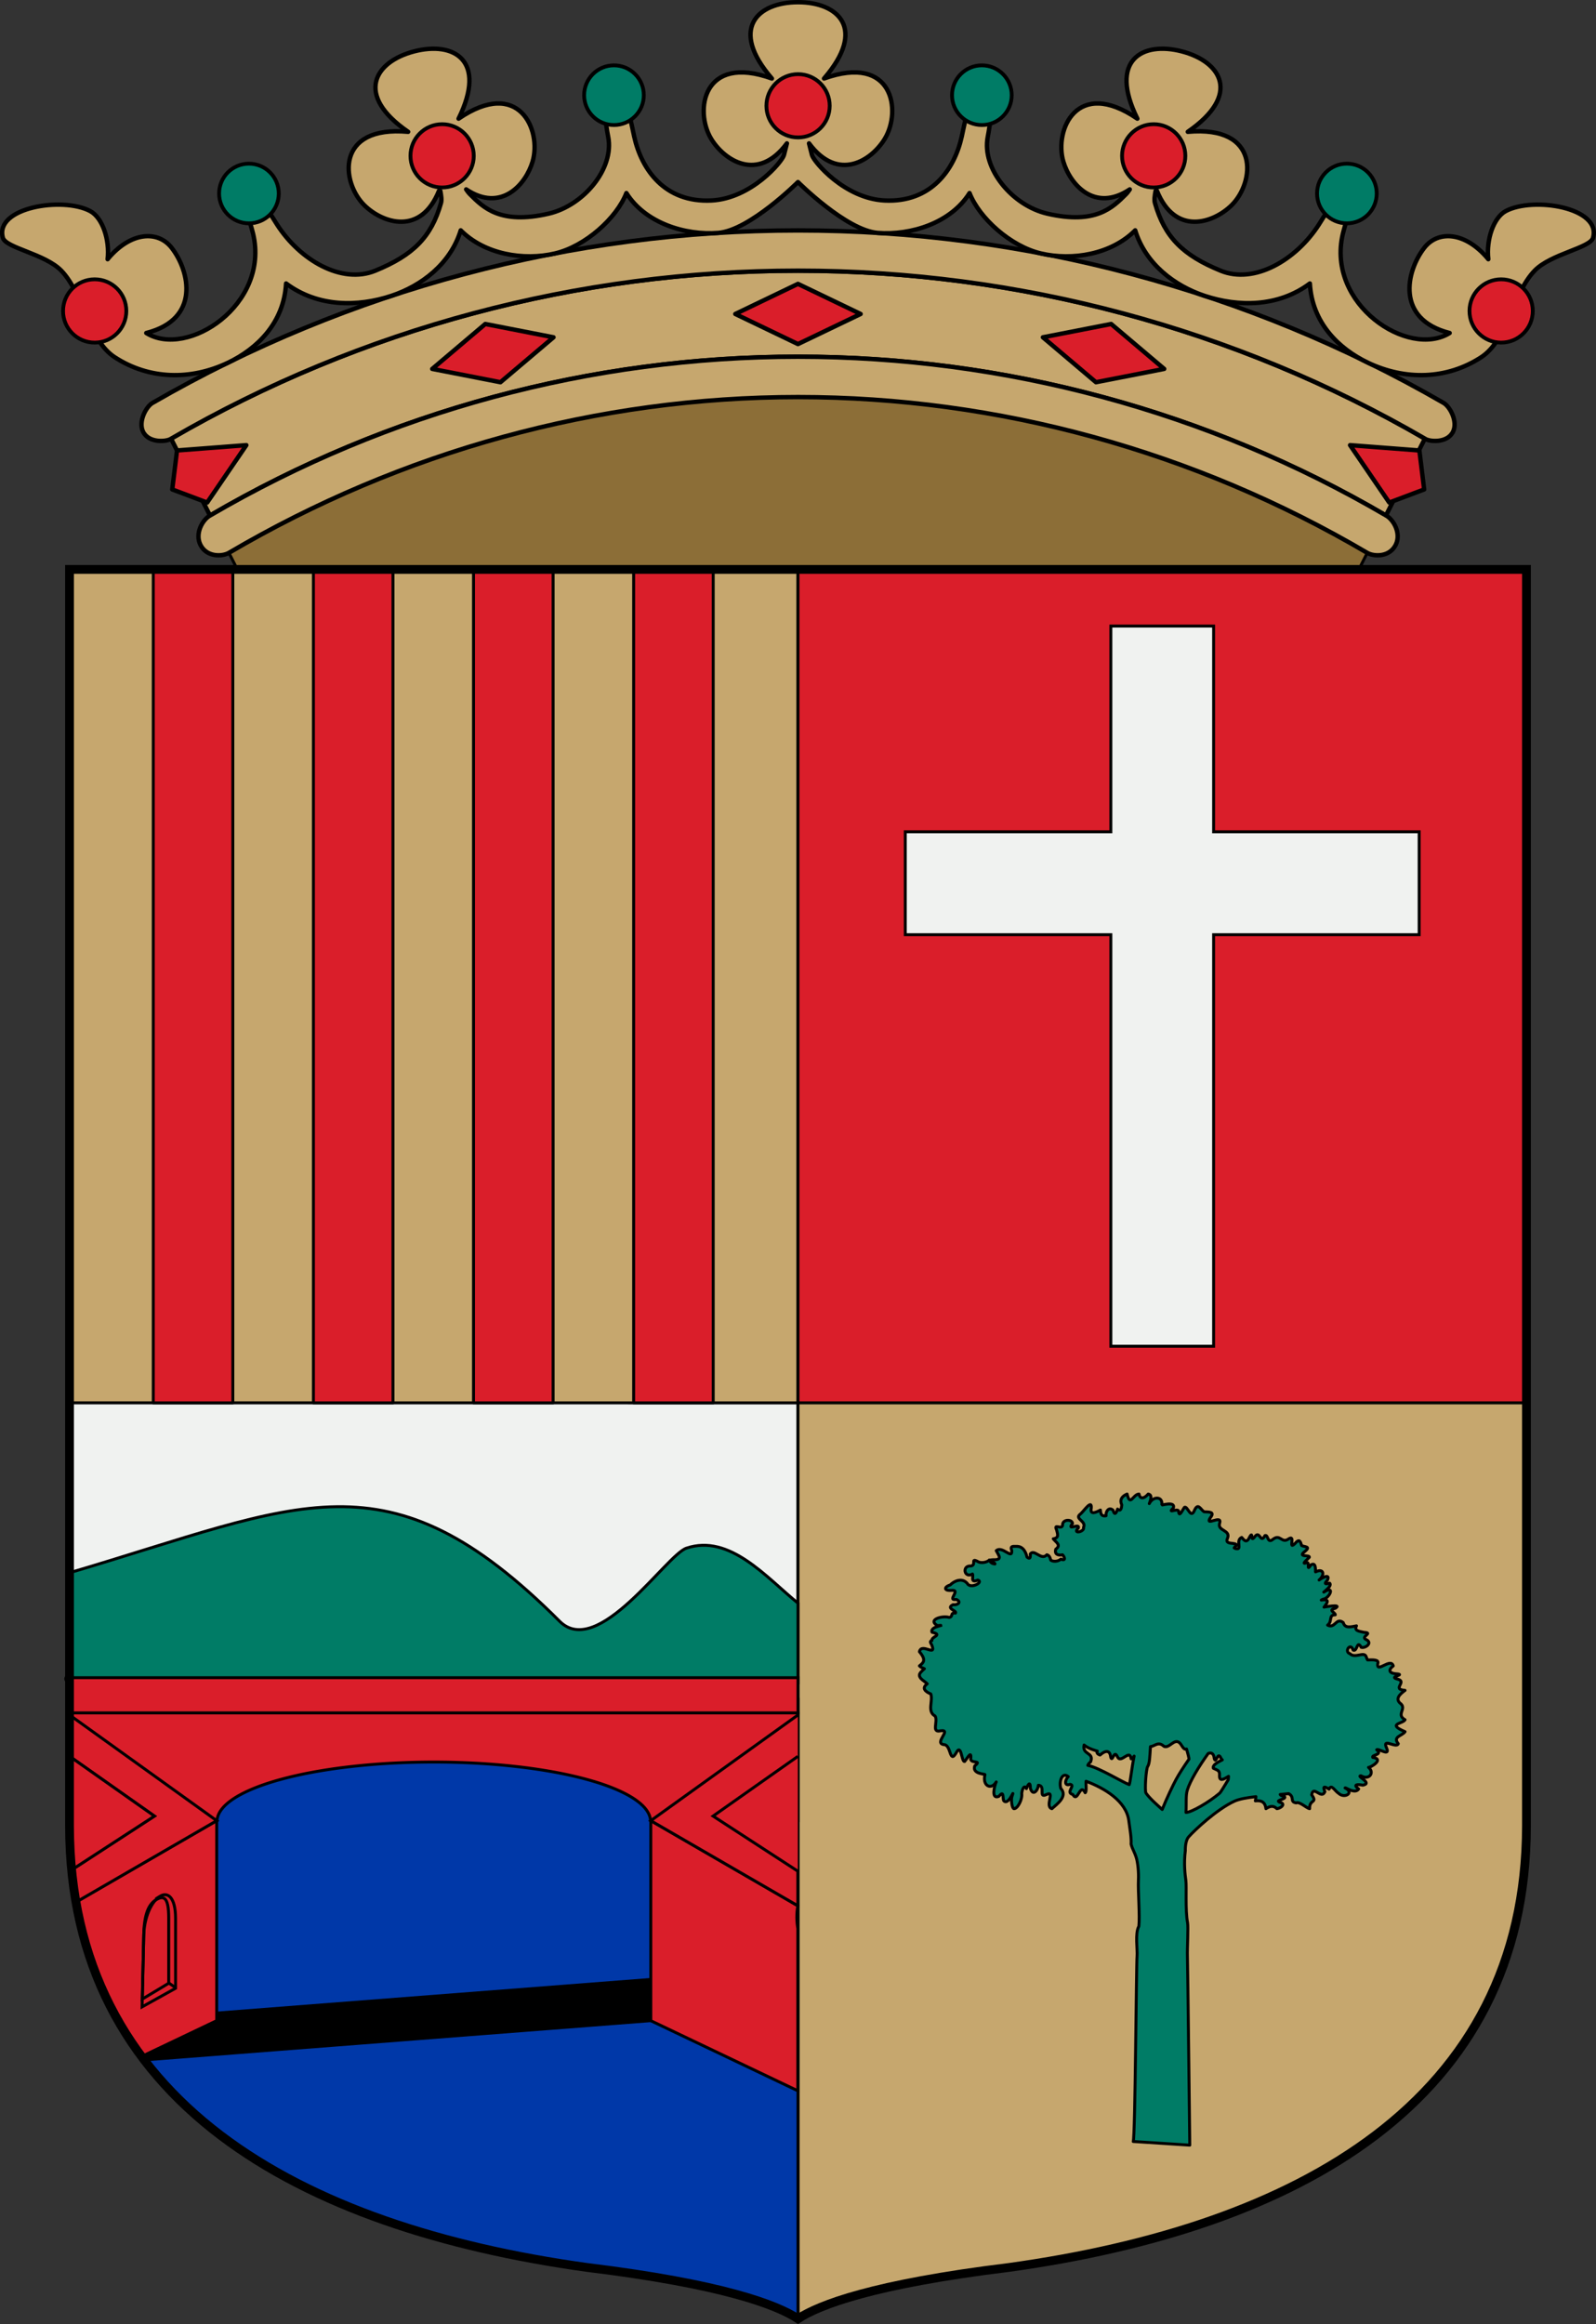
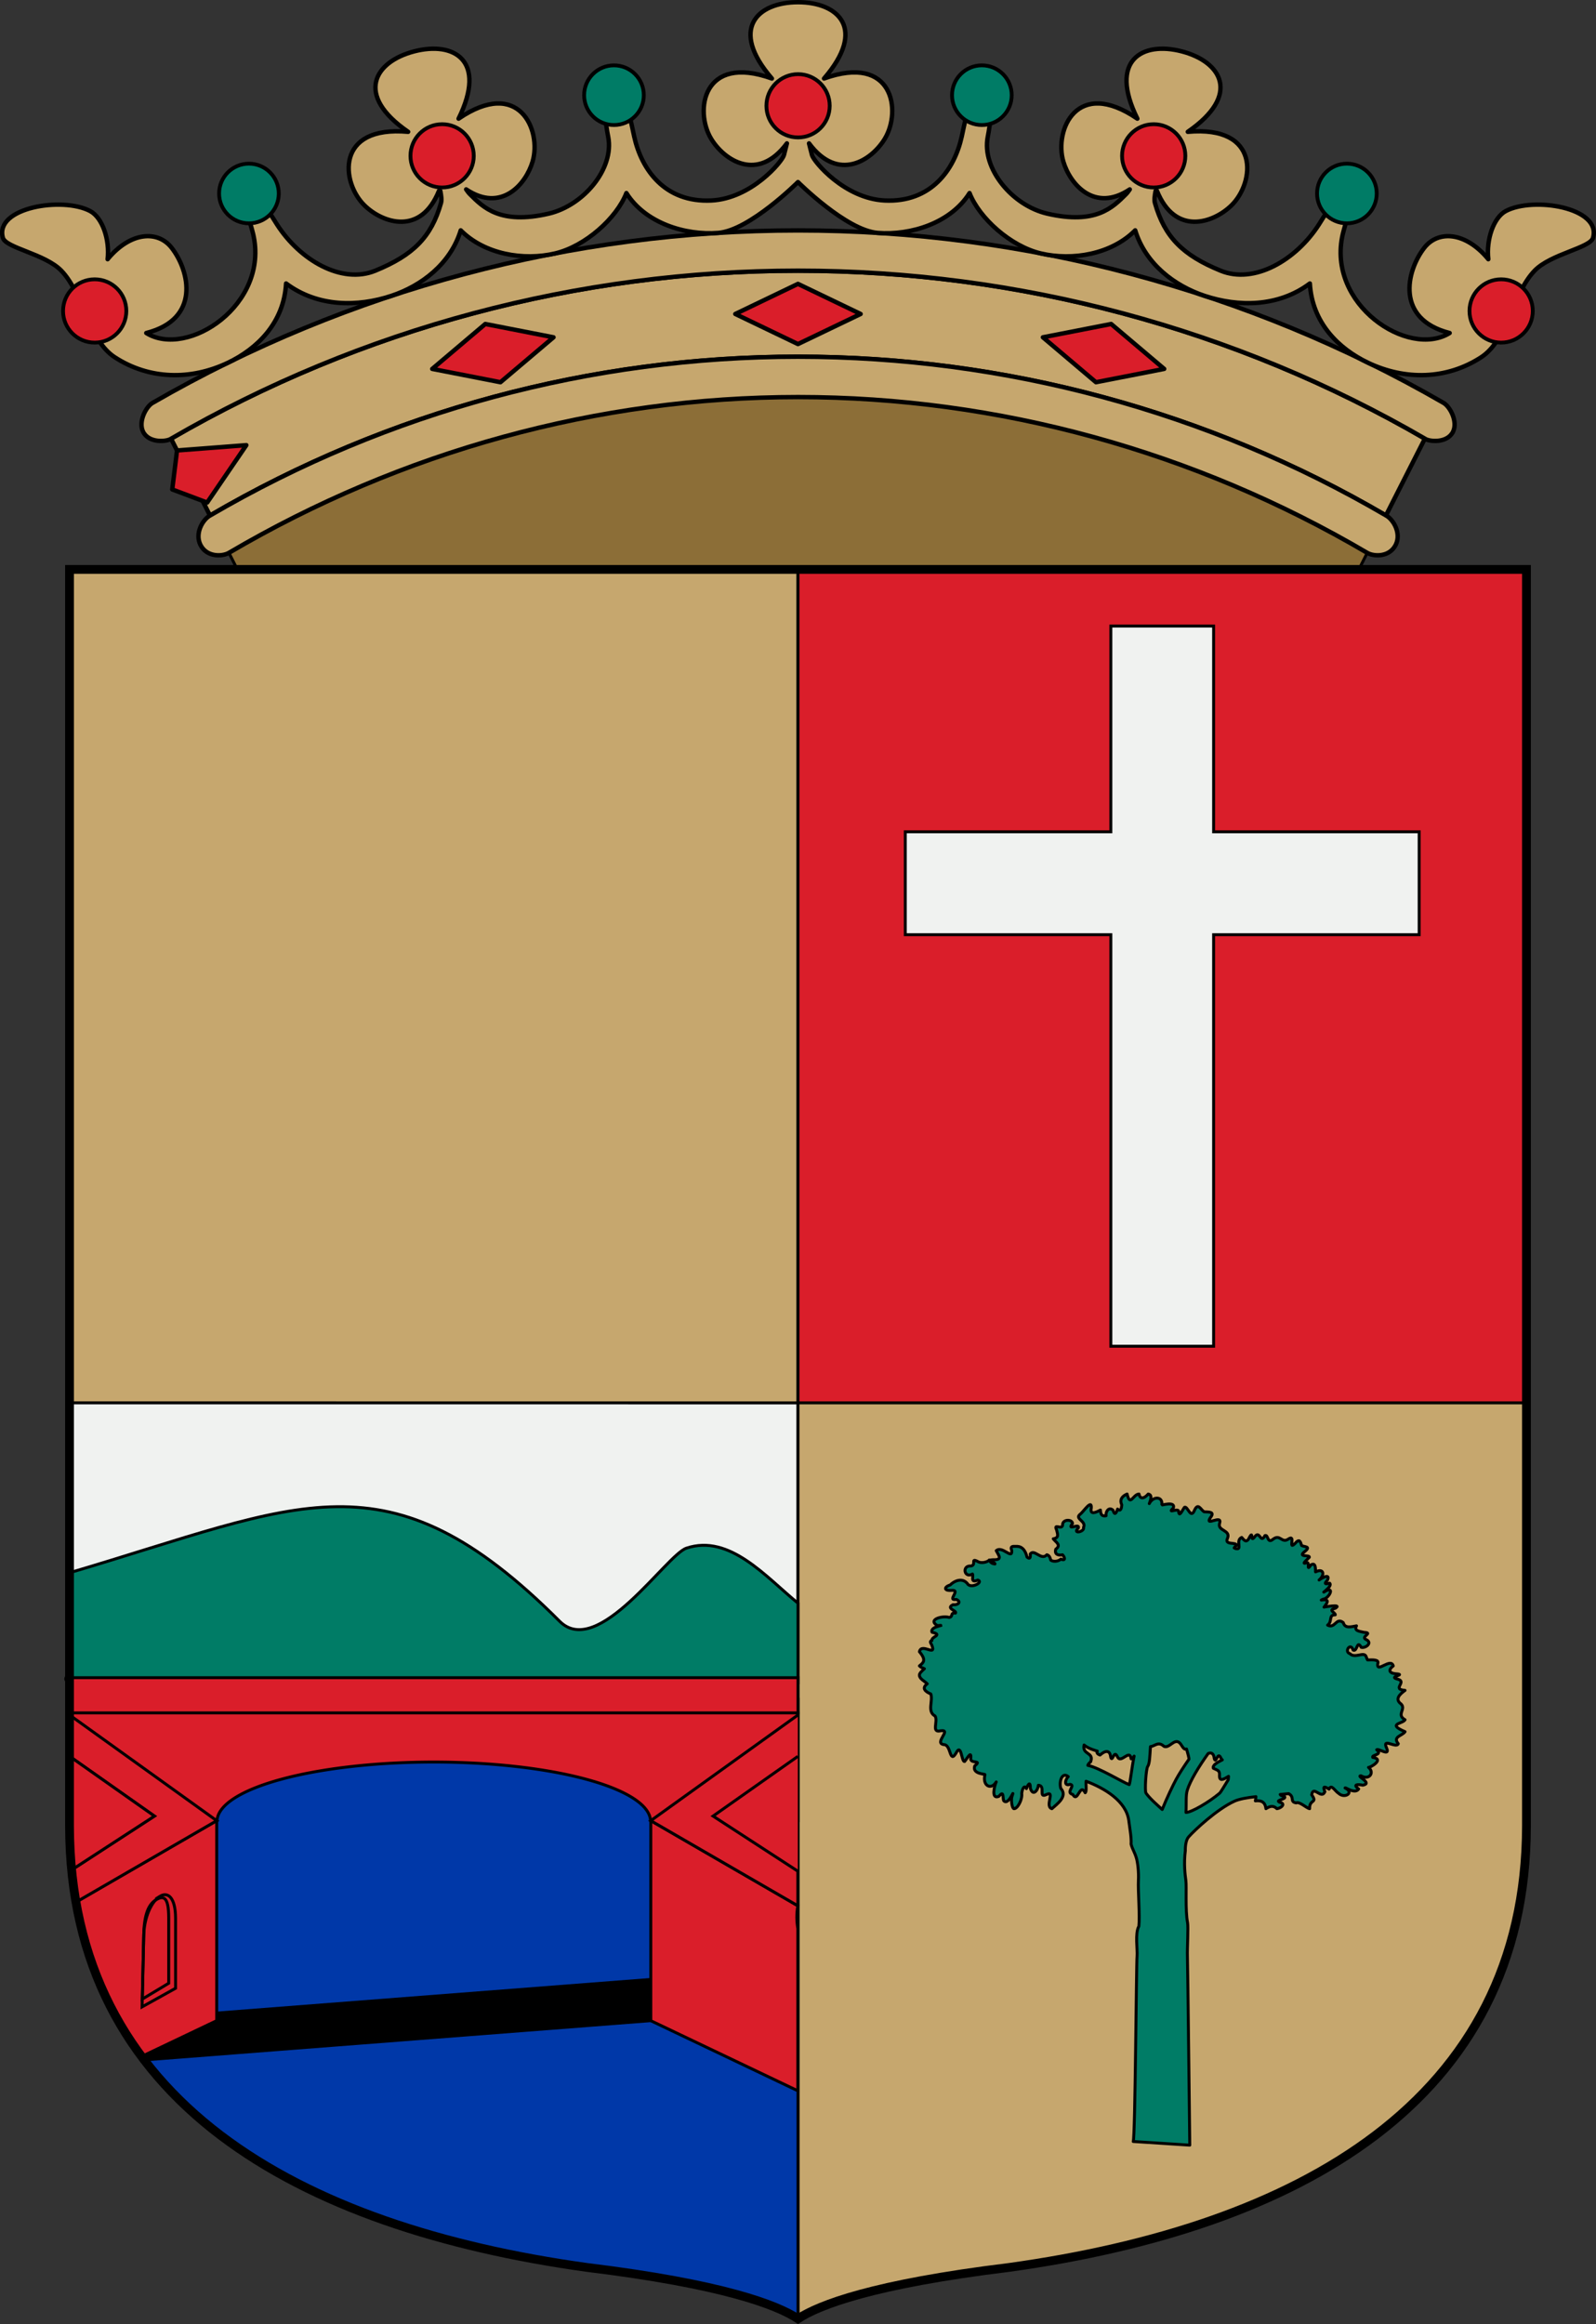
<svg xmlns="http://www.w3.org/2000/svg" width="544.44" height="792.72" version="1.0">
  <rect width="100%" height="100%" fill="#333333" stroke="none" />
  <g transform="translate(-57.65 -171.64)">
    <g transform="translate(-781.11)">
      <path transform="translate(-25.134 54.36)" d="m941.98 305.83 2.873 5.668h382.59l2.873-5.668c-58.848-34.62-125.85-53.117-194.17-53.117-68.319 0-135.32 18.497-194.17 53.117z" style="fill:#8c6e37;stroke-linecap:round;stroke-linejoin:round;stroke-width:1px;stroke:#000" />
      <path d="m897.11 321.27 13.283 26.205h2e-3c60.803-35.568 130.13-54.168 200.57-54.168 70.443 0 139.77 18.6 200.57 54.168l13.283-26.205c-64.905-37.659-138.82-57.295-213.86-57.296-75.04-1.7e-4 -148.95 19.636-213.86 57.296z" style="fill:#c6a76e;stroke-width:1.5;stroke:#000" />
      <g style="stroke-width:1.5">
        <path transform="translate(-25.134 54.36)" d="m1136.1 214.11-21.375 10.266 21.375 10.264v2e-3l21.377-10.266z" style="fill:#da1e2a;stroke-linecap:round;stroke-linejoin:round;stroke-width:1.5;stroke:#000" />
        <g style="stroke-width:1.5">
          <path d="m1004.3 282.15-18.096 15.323 23.272 4.543 5e-4 2e-3 18.098-15.324z" style="fill:#da1e2a;stroke-linecap:round;stroke-linejoin:round;stroke-width:1.5;stroke:#000" />
          <path d="m899.15 325.29-1.632 13.294 11.906 4.48 1e-3 2e-3 13.37-19.586z" style="fill:#da1e2a;stroke-linecap:round;stroke-linejoin:round;stroke-width:1.5;stroke:#000" />
        </g>
        <g transform="matrix(-1 0 0 1 2222.1 0)" style="stroke-width:1.5">
          <path d="m1004.3 282.15-18.096 15.323 23.272 4.543 5e-4 2e-3 18.098-15.324z" style="fill:#da1e2a;stroke-linecap:round;stroke-linejoin:round;stroke-width:1.5;stroke:#000" />
-           <path d="m899.15 325.29-1.632 13.294 11.906 4.48 1e-3 2e-3 13.37-19.586z" style="fill:#da1e2a;stroke-linecap:round;stroke-linejoin:round;stroke-width:1.5;stroke:#000" />
        </g>
      </g>
      <path d="m1111 293.31c-70.443 0-139.77 18.599-200.57 54.168-2.506 1.347-5.286 6.082-3.281 10.037 2.179 4.299 7.548 3.979 9.73 2.68 58.848-34.62 125.85-53.117 194.13-53.117s135.28 18.497 194.12 53.117c2.182 1.3 7.551 1.619 9.73-2.68 2.005-3.955-0.776-8.692-3.281-10.039-60.803-35.569-130.13-54.166-200.57-54.166z" style="fill:#c6a76e;stroke-linecap:round;stroke-linejoin:round;stroke-width:1.5;stroke:#000" />
      <path d="m1111 250.24c-77.208 0-153.2 20.173-220.08 58.762-2.224 1.142-5.12 6.411-3.332 9.938 2.028 4.001 8.204 3.349 9.551 2.328 64.906-37.66 138.82-57.295 213.86-57.295s148.95 19.635 213.86 57.295c1.347 1.021 7.521 1.671 9.549-2.33 1.788-3.526-1.108-8.793-3.332-9.936-66.873-38.588-142.87-58.762-220.08-58.762z" style="fill:#c6a76e;stroke-linecap:round;stroke-linejoin:round;stroke-width:1.5;stroke:#000" />
      <path transform="translate(-25.134 54.36)" d="m1136.1 118.03c-13.913 0-23.491 9.163-8.889 26.033-23.578-8.477-26.49 11-20.74 20.529 4.46 7.392 15.92 14.99 25.852 1.59 0 6.1e-4 0 1e-3 0.01 2e-3 -0.385 1.465-0.717 2.906-1.016 4.002-0.615 2.257-11.122 14.818-24.77 15.486-15.852 0.776-23.824-10.492-26.322-21.854-1.272-5.784-2.233-12.314-5.971-12.58-0.249-0.018-0.51-7e-3 -0.785 0.033-4.335 0.632-2.913 8.456-2.092 12.76 2.051 10.746-8.305 23.342-20.344 26.131-16.573 3.839-22.358-2.197-26.781-6.586-0.49-0.486-0.925-1.076-1.342-1.697 11.952 7.986 20.337-1.628 22.664-9.484 3.161-10.671-4.569-28.785-25.248-14.637 9.877-20.007-1.7-26.459-15.164-22.951-13.464 3.508-20.423 14.79-2.039 27.434-24.954-2.258-22.861 17.324-14.895 25.096 6.18 6.029 19.186 10.491 25.418-4.981 0.143 0.012 0.305 0.045 0.467 0.078 0.285 1.55 0.518 3.033 0.217 4.092-3.306 11.616-9.437 17.779-22.418 23.092-11.452 4.688-25.748-3.582-33.574-15.844-1.918-3.005-4.832-8.488-8.076-7.01-3.135 1.429-0.796 6.983-0.01 10.338 5.637 24.065-22.401 42.524-36.461 33.766 18.517-4.706 14.868-21.05 8.68-29.033-4.771-6.155-14.189-5.464-21.863 3.861 0.764-6.714-1.791-14.216-5.973-16.432-9.433-4.999-32.623-1.184-29.77 9.104 0.975 3.517 14.405 5.476 19.965 11.25 7.604 7.896 9.06 23.576 18.256 29.543 11.734 7.615 25.895 7.879 38.527 1.871 10.106-4.806 19.131-13.71 19.869-27.061 10.834 8.109 24.45 8.013 35.885 4.231 10.31-3.41 20.182-10.906 23.697-22.354 8.135 8.19 21.422 10.412 32.168 7.885 10.347-2.434 21.022-12.066 24.342-20.602 6.394 10.19 19.98 14.492 31.328 13.592 10.72-0.851 27.201-17.346 27.201-17.346s16.481 16.495 27.201 17.346c11.348 0.9 24.935-3.401 31.328-13.592 3.32 8.536 13.994 18.168 24.342 20.602 10.746 2.527 24.033 0.305 32.168-7.885 3.516 11.447 13.389 18.944 23.699 22.354 11.435 3.782 25.05 3.878 35.885-4.231 0.739 13.35 9.761 22.255 19.867 27.061 12.632 6.008 26.793 5.744 38.527-1.871 9.195-5.967 10.652-21.647 18.256-29.543 5.56-5.774 18.99-7.733 19.965-11.25 2.853-10.288-20.336-14.102-29.77-9.104-4.182 2.216-6.735 9.718-5.971 16.432-7.674-9.325-17.094-10.017-21.865-3.861-6.188 7.984-9.837 24.327 8.68 29.033-14.06 8.758-42.096-9.7-36.459-33.766 0.786-3.355 3.126-8.909-0.01-10.338-3.244-1.478-6.16 4.005-8.078 7.01-7.826 12.262-22.12 20.531-33.572 15.844-12.981-5.313-19.114-11.476-22.42-23.092-0.301-1.059-0.068-2.542 0.217-4.092 0.162-0.033 0.324-0.067 0.467-0.078 6.232 15.471 19.238 11.009 25.418 4.981 7.966-7.772 10.06-27.354-14.895-25.096 18.384-12.644 11.427-23.926-2.037-27.434-13.464-3.508-25.043 2.944-15.166 22.951-20.68-14.148-28.409 3.966-25.248 14.637 2.327 7.857 10.712 17.47 22.664 9.484-0.416 0.622-0.852 1.211-1.342 1.697-4.423 4.389-10.208 10.425-26.781 6.586-12.039-2.789-22.392-15.384-20.342-26.131 0.821-4.304 2.242-12.128-2.094-12.76-4.396-0.64-5.397 6.378-6.754 12.547-2.498 11.361-10.473 22.63-26.324 21.854-13.647-0.668-24.154-13.229-24.77-15.486-0.299-1.096-0.629-2.536-1.014-4 0-7e-4 0-3e-3 0.01-4e-3 9.931 13.4 21.391 5.803 25.852-1.59 5.75-9.529 2.836-29.006-20.742-20.529 14.602-16.871 5.025-26.033-8.889-26.033z" style="fill:#c6a76e;stroke-linecap:round;stroke-linejoin:round;stroke-width:1.5;stroke:#000" />
      <circle cx="1111" cy="207.73" r="10.794" style="fill:#da1e2a;stroke-linecap:round;stroke-linejoin:round;stroke-width:1.3;stroke:#000" />
      <g style="stroke-width:1.3;stroke:#000">
        <circle cx="989.58" cy="224.8" r="10.794" style="fill:#da1e2a;stroke-linecap:round;stroke-linejoin:round;stroke-width:1.3;stroke:#000" />
        <circle cx="871.06" cy="277.71" r="10.794" style="fill:#da1e2a;stroke-linecap:round;stroke-linejoin:round;stroke-width:1.3;stroke:#000" />
      </g>
      <g transform="matrix(-1 0 0 1 2221.9 0)" style="stroke-width:1.3;stroke:#000">
        <circle cx="989.58" cy="224.8" r="10.794" style="fill:#da1e2a;stroke-linecap:round;stroke-linejoin:round;stroke-width:1.3;stroke:#000" />
        <circle cx="871.06" cy="277.71" r="10.794" style="fill:#da1e2a;stroke-linecap:round;stroke-linejoin:round;stroke-width:1.3;stroke:#000" />
      </g>
      <circle cx="1048.2" cy="204.11" r="10.177" style="fill:#007c66;stroke-linecap:round;stroke-linejoin:round;stroke-width:1.3;stroke:#000" />
      <circle cx="923.68" cy="237.64" r="10.177" style="fill:#007c66;stroke-linecap:round;stroke-linejoin:round;stroke-width:1.3;stroke:#000" />
      <g transform="matrix(-1 0 0 1 2221.9 0)">
        <circle cx="1048.2" cy="204.11" r="10.177" style="fill:#007c66;stroke-linecap:round;stroke-linejoin:round;stroke-width:1.3;stroke:#000" />
        <circle cx="923.68" cy="237.64" r="10.177" style="fill:#007c66;stroke-linecap:round;stroke-linejoin:round;stroke-width:1.3;stroke:#000" />
      </g>
    </g>
  </g>
  <g transform="translate(-57.65 -171.64)">
-     <path transform="translate(56.429 -76.64)" d="m521.94 442.5v428.58c-0.161 94.228-78.357 136.96-176.42 150.6-46.41 5.67-64.839 12.764-72.083 17.523-7.243-4.76-25.671-11.853-72.083-17.523-98.062-13.638-176.26-56.372-176.42-150.6v-428.58z" style="fill:#e7e7e7;stroke:#000" />
    <path transform="translate(-25.134 54.36)" d="m106.5 311.5v284.29h248.5v-284.29z" style="fill:#c6a76e;stroke-linecap:round;stroke-linejoin:round;stroke:#000" />
    <path transform="translate(-25.134 54.36)" d="m355 311.5v284.29h248.5v-284.29z" style="fill:#da1e2a;stroke:#000" />
    <path transform="translate(-25.134 54.36)" d="m106.5 595.79v144.3c0.159 94.227 78.354 136.96 176.42 150.6 46.412 5.67 64.841 12.764 72.084 17.523v-312.42z" style="fill:#f0f2f0;stroke:#000" />
    <path transform="translate(-25.134 54.36)" d="m355 595.79v312.42c7.244-4.76 25.674-11.853 72.084-17.523 98.06-13.638 176.26-56.372 176.42-150.6v-144.3z" style="fill:#c6a76e;stroke:#000" />
  </g>
  <g transform="translate(-1.221 -248.28)">
-     <path transform="translate(-81.563 131)" d="m135.07 311.5v284.29h27.137v-284.29zm54.629 0v284.29h27.137v-284.29zm54.613 0v284.29h27.152v-284.29zm54.631 0v284.29h27.135v-284.29z" style="fill:#da1e2a;stroke-linecap:round;stroke-linejoin:round;stroke:#000" />
-   </g>
+     </g>
  <g transform="translate(-1.221 -248.28)">
    <circle cx="24.66" cy="820.92" r="1.5" />
    <path d="m385.71 757.88c-1.582 0.67-2.675 1.805-1.82 3.688-0.078 0.942-0.264 2.511-1.438 1.451-0.455 1.484-1.035 2.269-1.545 0.383-1.495-1.315-2.582 0.594-2.377 1.897-1.837 0.365-1.853-1.114-1.922-1.947-1.543 0.813-3.666 1.813-3.117-0.727 0.208-3.162-2.687 1.314-3.754 2.119-2.163 1.616 2.197 2.345 1.098 4.533 0.485 1.572-4.028 2.356-1.775 0.23 0.674-1.933-4.168 1.168-1.973-1.549-0.039-1.576-3.584-1.564-3.385 0.6-0.332 1.638-3.16-0.791-2.064 1.525 0.355 1.446 0.971 2.766-1.129 3.072 0.832 1.139 2.871 2.095 0.877 3.535-0.526 1.699 0.667 2.236 2.287 1.92 0.733 0.695 1.238 2.274-0.535 1.471-1.133 0.968-2.798 0.885-3.482 0.348-0.206-0.929-0.572-1.673-1.336-1.83-1.886 2.15-4.251-2.113-5.646-0.271 0.151 1.782-0.394 1.644-1.111 1.07-0.995-4.111-3.364-3.638-4.068-3.664-0.901-0.033-1.742 0.032-1.143 1.385 0.255 3.395-3.167-1.732-5.289 0.084 0.814 1.654 2.387 3.236-1.156 3.1-2.564 0.116 0.948 0.846 0.719 1.44-0.792-0.045-1.498-0.354-1.943-1.35-0.447 0.595-2.601 1.387-4.041 0.449-2.469-1.226-0.178 1.284-2.268 1.605-3.099-0.256-2.238 4.345 0.59 2.725 0.423 0.912-0.88 3.177 1.818 2.064 1.99 0.598-1.837 2.859-3.32 1.52-1.526-2.315-4.298-1.645-6.115 0.162-2.208 0.672-2.142 2.042 0.404 1.836 3.549-0.334-1.757 3.646 1.68 3.076 1.968 0.877 0.432 2.064-1.105 1.805-2.662 1.287 1.489 2.051 0.838 2.863-1.972-0.214-0.613 1.262-2.186 1.482-2.067-0.703-7.487 0.65-4.023 2.781 4.582-0.25-2.76-0.011-1.795 2.272 0.896 0.24 2.74 0.562 0.773 1.648-0.724 0.493-0.917 0.879-0.803 1.176-0.541 0.121-0.77 0.461-0.123 1.383 1.894 4.501-3.422-0.789-4.152 2.432 2.45 2.889 1.383 3.728 0 4.83 0.431 0.478 0.939 0.655 1.703 0.975-0.837 0.768-1.703 1.509-1.703 2.166 0 1.308 1.737 2.025 2.672 2.977-2.138 1.552-0.458 2.771 1.209 3.457 0.839 2.413-1.362 6.005 1.467 7.537 1.107 1.828-1.403 5.816 1.881 5.037 4.082-0.605-2.639 4.336 1.275 4.729 2.317 0.169 1.754 6.548 3.943 2.949 1.931-3.818 1.846 3.011 2.975 2.787 0.916-1.055 2.45-4.177 2.078-0.74 0.331 1.535 3.907 0.178 1.398 2.207-1.02 2.804 3.41 2.762 3.469 3-0.975 3.87 2.131 5.404 3.84 2.496-0.534 1.143-1.908 6.079 0.885 4.934 1.731-2.098 1.288 0.049 1.629 1.428 1.771 2.178 4.094-5.327 2.772-1.111-0.249 1.513 0.171 3.887 0.801 3.887 1.25 0 2.897-3.273 2.613-5.178 0.148-1.613 0.919-3.076 1.596-1.662 0.536-1.496 1.373-2.691 1.344-0.148 0.821 2.822 2.546 0.876 2.732-1.002 2.631 0.096-0.154 4.58 2.713 3.18 3.239-1.577-0.692 4.048 1.897 4.811 1.564-1.439 5.596-4.158 3.033-6.928-0.668-2.419 0.469-5.735 2.553-4.01-1.155 1.119-1.44 3.361 0.592 2.629 2.125 0.256-1.682 2.793 0.949 3.453 1.777 3.093 2.357-4.168 4.238-0.576 0.59-0.452 0.175-2.512 0.291-3.93 6.288 2.358 13.684 6.769 14.566 13.371 0.464 3.468 0.921 5.795 0.797 8.09 0.47 1.791 1.156 2.584 1.791 4.682 0.476 1.57 0.858 4.824 0.705 7.736-0.175 3.333 0.538 12.07 0.15 15.6-1.368 2.371-0.408 7.985-0.615 10.188-0.257 2.74-0.618 61.792-1.301 63.212l19.287 1.248s-0.695-61.882-0.799-64.461c-0.098-2.432 0.342-9.906 0.051-11.412-0.835-4.319-0.298-12.265-0.58-14.375-0.257-1.926-0.759-5.698-0.178-10.225 0 0-0.161-3.202 1.105-4.66 1.941-2.234 9.703-9.499 15.674-12.203 1.625-0.736 4.347-1.196 7.291-1.535-5e-3 0.471-0.091 0.97-0.191 1.445 1.929-0.235 3.34 0.292 3.603 2.66 1.435-0.912 2.501-1.18 3.746 0 1.375-0.199 2.77-1.362 1.58-1.988-3.238-0.941 2.034-1.065 1.004-2.203-0.962-0.136-1.373-0.391-1.457-0.66 1.061-0.088 2.079-0.186 2.897-0.285 2.171 1.191 0.209 2.796 2.561 3.164 1.107-0.586 3.52 1.797 4.58 1.973-0.133-3.347 2.845-1.756 0.709-4.73 0.542-3.501 3.249 1.796 4.504-1.07-0.738-1.729-0.386-2.018 1.422-0.869 0.794-1.882 1.92 0.595 3.275 1.453 2.073 1.901 5.486-0.304 2.172-1.844-0.01-0.454 3.356 2.263 4.65 0.346-2.084-1.555-0.459-1.691 1.406-1.299 3.635-0.698-2.508-3.168-0.619-3.213 2.805 1.647 4.747-1.105 2.568-2.867 0.491 0.159 5.646-2.789 1.443-3.396-0.493-0.938 3.539-0.824 1.348-2.607 0.547-0.615 4.803 2.549 3.34-0.693-1.558-3.545 3.41 0.386 4.021-1.373-2.021-2.458 1.366-2.652 2.314-4.101-6.398-2.731-0.7-2.675 0-4.07-3.092-1.718 0.45-3.611-1.353-5.375-2.299-1.676-0.381-3.377 1.353-4.65-4.812-0.381 1.034-2.974-2.656-3.859-3.075-0.802 2.56-1.365 0.183-1.746-2.724-0.091-3.637-1.122-1.551-2.736-0.804-2.98-5.743 2.659-5.303-0.729 0.641-1.467-1.537-1.373-3.467-1.303-0.203-0.431-0.385-0.826-0.455-1.08-0.636-2.01-3.867 0.734-5.545-1.064-2.083-0.588 0.175-4.063 1.086-1.225 1.487 0.696 1.236-3.703 2.754-0.94 1.479 0.405 4.018-1.541 1.672-2.648-2.117-0.982 2.695-2.281-0.707-2.457-1.723-0.404-3.46-0.492-2.572-2.225-1.935 0.352-3.93 0.969-4.523-1.109-2.474-1.951-2.747 2.238-5.336 0.867 1.736-1.234 0.194-3.543 2.617-3.506 0.138-0.745-2.7-1.646-0.019-2.223 2.849-1.719-4.535-0.29-3.773-0.412 1.024-1.421 2.108-2.869-0.857-2.416-0.046 7e-3 -0.079 5e-3 -0.123 0.012 0.199-0.105 0.405-0.207 0.584-0.291 1.879-0.102 4.059-4.16 1.174-2.945-2.984 1.75 2.381-1.361 1.084-2.531-1.165 0.292-2.195 0.491-0.736-1.043 1.09-2.467-2.072-0.618-2.852-0.041 2.117-1.752 1.541-4.171-1.203-2.754-0.118 0.058 0.401-3.655-1.592-2.363-1.632 2.355-0.309-0.733-1.275-0.816-2.385 0.844-0.032-0.931 0.748-1.826 0.254-0.934-4.301 0.125-1.492-2.008 2.116-1.754-0.125-1.457-1.135-1.977-0.42-1.275-0.686-2.589-2.268-0.703-2.536 2.525 0.466-3.391-2.311-1.486-2.265 1.527-2.723-1.863-5.166 0.019-2.058 1.723-1.586-1.715-2.781-1.223-1.549 2.969-1.711-1.941-3.43 0.32-1.773 2.433-0.393-2.249-1.756 0.109-1.05 2.313-1.85 1.225-2.742 0.188-2.33 1.018 0.515 4.539-2.164 3.783-0.148-0.101-0.277-0.159-0.396-0.197 0.081-0.22 0.311-0.492 0.801-0.855 0.022-1.31-4.277 0.061-3.084-2.424 1.202-2.906-3.523-2.466-2.697-5.104 1.056-3.242-5.188 1.278-3.186-1.889 1.661-2.057-0.217-1.977-2.125-2.057-1.22-0.86-2.011-3.148-3.215-0.598-1.341 3.333-2.34-1.444-3.441-0.947-0.773 1.005-1.881 3.793-2.022 1.217-0.62-0.932-4.006 1.189-1.752-1.041 0.658-2.307-3.979-0.819-3.965-0.951 0.429-3.082-3.076-3.014-4.277-0.465 0.352-0.921 1.25-2.977-0.367-3.275-1.506 1.744-2.831 1.732-3.137 0-2.054 0.068-3.012 4.506-4.057 0zm17.014 84.447c0.498 0.047 1.004 0.386 1.52 1.232 0.846 1.416 1.253 1.488 1.744 1.291 0.455 1.624 0.875 3.155 0.826 3.481-1.772 2.533-3.367 5.013-4.342 6.803-1.114 2.044-3.357 6.759-4.787 10.358-1.546-1.43-4.072-3.557-5.518-5.563-0.538-0.746 0.019-8.334 0.539-9.07 0.715-1.012 0.752-3.625 0.969-6.822 1.529-0.146 2.65-1.907 4.604-0.096 1.512 0.732 2.95-1.753 4.445-1.613zm-31.693 1.162c1.448 1.291 4.506 2.076 4.506 2.076s-0.58 0.835 0.936 1.357c1.729-1.577 3.368-1.842 3.625 0.646 0.599 2.227 1.127-2.807 2.312-0.047 1.238 2.547 4.161-2.936 4.67 0.699 0.367-0.058 0.701-0.431 1.025-0.941-0.845 4.187-1.339 9.154-1.672 9.73-2.298-0.826-10.227-5.763-14.135-6.576h-2e-3c0.14-0.409 0.432-0.793 0.938-1.146 1.4-3.422-2.969-2.342-2.203-5.797zm43.141 2.728c0.658 0.048 1.131 0.604 1.26 1.848 0.599 2.227 1.127-2.806 2.312-0.045 0.131 0.269 0.284 0.431 0.447 0.541-1.758 0.872-3.452 1.843-3.051 2.867 1.199 0.633 2.219 0.656 2.09 2.283-0.15 2.465 1.466 1.441 3.045 0.492 0.085-0.213-7e-3 0.424-0.084 1.178-1.452 2.312-2.496 4.192-2.975 4.596-3.561 3-9.569 6.526-11.422 6.514 0.179-3.363-0.138-5.705 0.459-7.641 0.992-3.219 3.975-8.081 7.115-12.467 0.285-0.112 0.56-0.184 0.803-0.166z" style="fill:#007c66;stroke-linecap:round;stroke-linejoin:round;stroke:#000" />
    <path d="m310.04 532.01h70.119v-70.183h35.06v70.183h70.119v35.092h-70.119v140.37h-35.06v-140.37h-70.119v-35.092z" style="fill:#f0f2f0;stroke:#000" />
    <path transform="translate(-81.563 131)" d="m106.5 696.89v43.191c0.159 94.227 78.354 136.96 176.42 150.6 46.412 5.67 64.841 12.764 72.084 17.523v-211.31z" style="fill:#0038a8;stroke:#000" />
    <path transform="translate(-81.563 131)" d="m197.61 631.21c-24.644 0.303-51.742 10.932-91.111 22.531v37.525h248.5v-27.148c-10.879-8.857-23.28-23.697-38.047-18.771-6.862 2.289-30.206 38.003-43.271 24.93-29.41-29.428-51.527-39.368-76.07-39.066z" style="fill:#007c66;stroke:#000" />
    <path transform="translate(-81.563 131)" d="m329.5 790.54-206.4 15.996c2.669 4.67 5.624 9.132 8.865 13.377l200.8-15.562z" style="stroke:#000" />
    <path transform="translate(-81.563 131)" d="m106.5 701.53v36.777h50.312a73.992 20.299 0 0 1 73.938-20.002 73.992 20.299 0 0 1 73.953 20.002h50.297v-36.777z" style="fill:#da1e2a;stroke:#000" />
    <path transform="translate(-81.563 131)" d="m106.5 689.54v11.992h248.5v-11.992z" style="fill:#da1e2a;stroke:#000" />
    <g transform="translate(-1.277)">
      <path d="m224.5 869.31v68.221l50.16 23.909v-55.331c-0.426-2.523-0.478-5.111 0-7.771z" style="fill-rule:evenodd;fill:#da1e2a;stroke-width:1px;stroke:#000" />
      <path d="m245.74 867.74 28.918-20.362-1e-5 39.157z" style="fill-rule:evenodd;fill:#da1e2a" />
      <path d="m274.66 833.28-50.16 36.024 50.16 29.026v-11.797l-28.918-18.795 28.918-20.362" style="fill-rule:evenodd;fill:#da1e2a;stroke-width:1px;stroke:#000" />
    </g>
    <g transform="translate(-56.429 76.64)">
      <path transform="translate(-25.134 54.36)" d="m156.71 738.3-48.006 27.781c3.549 20.296 11.281 37.742 22.387 52.65l25.619-12.211z" style="fill:#da1e2a;stroke:#000" />
      <path transform="translate(-25.134 54.36)" d="m106.55 702.28v14.096l28.918 20.363-28.24 18.354c0.361 3.753 0.852 7.418 1.477 10.992l48.004-27.779z" style="fill:#da1e2a;stroke:#000" />
      <path transform="translate(-25.134 54.36)" d="m106.55 716.38v27.42c0.092 3.854 0.324 7.617 0.678 11.297l28.24-18.354z" style="fill:#da1e2a;stroke:#000" />
    </g>
    <path d="m55.695 895.14c-2.705 1.7-5.418 6.981-5.461 13.991l-0.546 23.68 11.425-6.343v-23.836c-0.015-7.311-2.713-9.191-5.418-7.492z" style="fill:none;stroke:#000" />
    <path d="m54.291 896.39c-2.705 1.7-4.013 5.732-4.056 12.742l-0.468 21.027 9.006-5.407v-22.275c-0.015-7.311-1.776-7.787-4.481-6.087z" style="fill:none;stroke:#000" />
-     <path d="m58.854 924.71 2.497 1.717" style="fill:none;stroke-width:1px;stroke:#000" />
  </g>
  <g transform="translate(-1.221 -248.28)">
    <path d="m521.94 442.5v428.58c-0.161 94.228-78.357 136.96-176.42 150.6-46.41 5.67-64.839 12.764-72.083 17.523-7.243-4.76-25.671-11.853-72.083-17.523-98.062-13.638-176.26-56.372-176.42-150.6v-428.58z" style="fill:none;stroke-width:3;stroke:#000" />
  </g>
</svg>